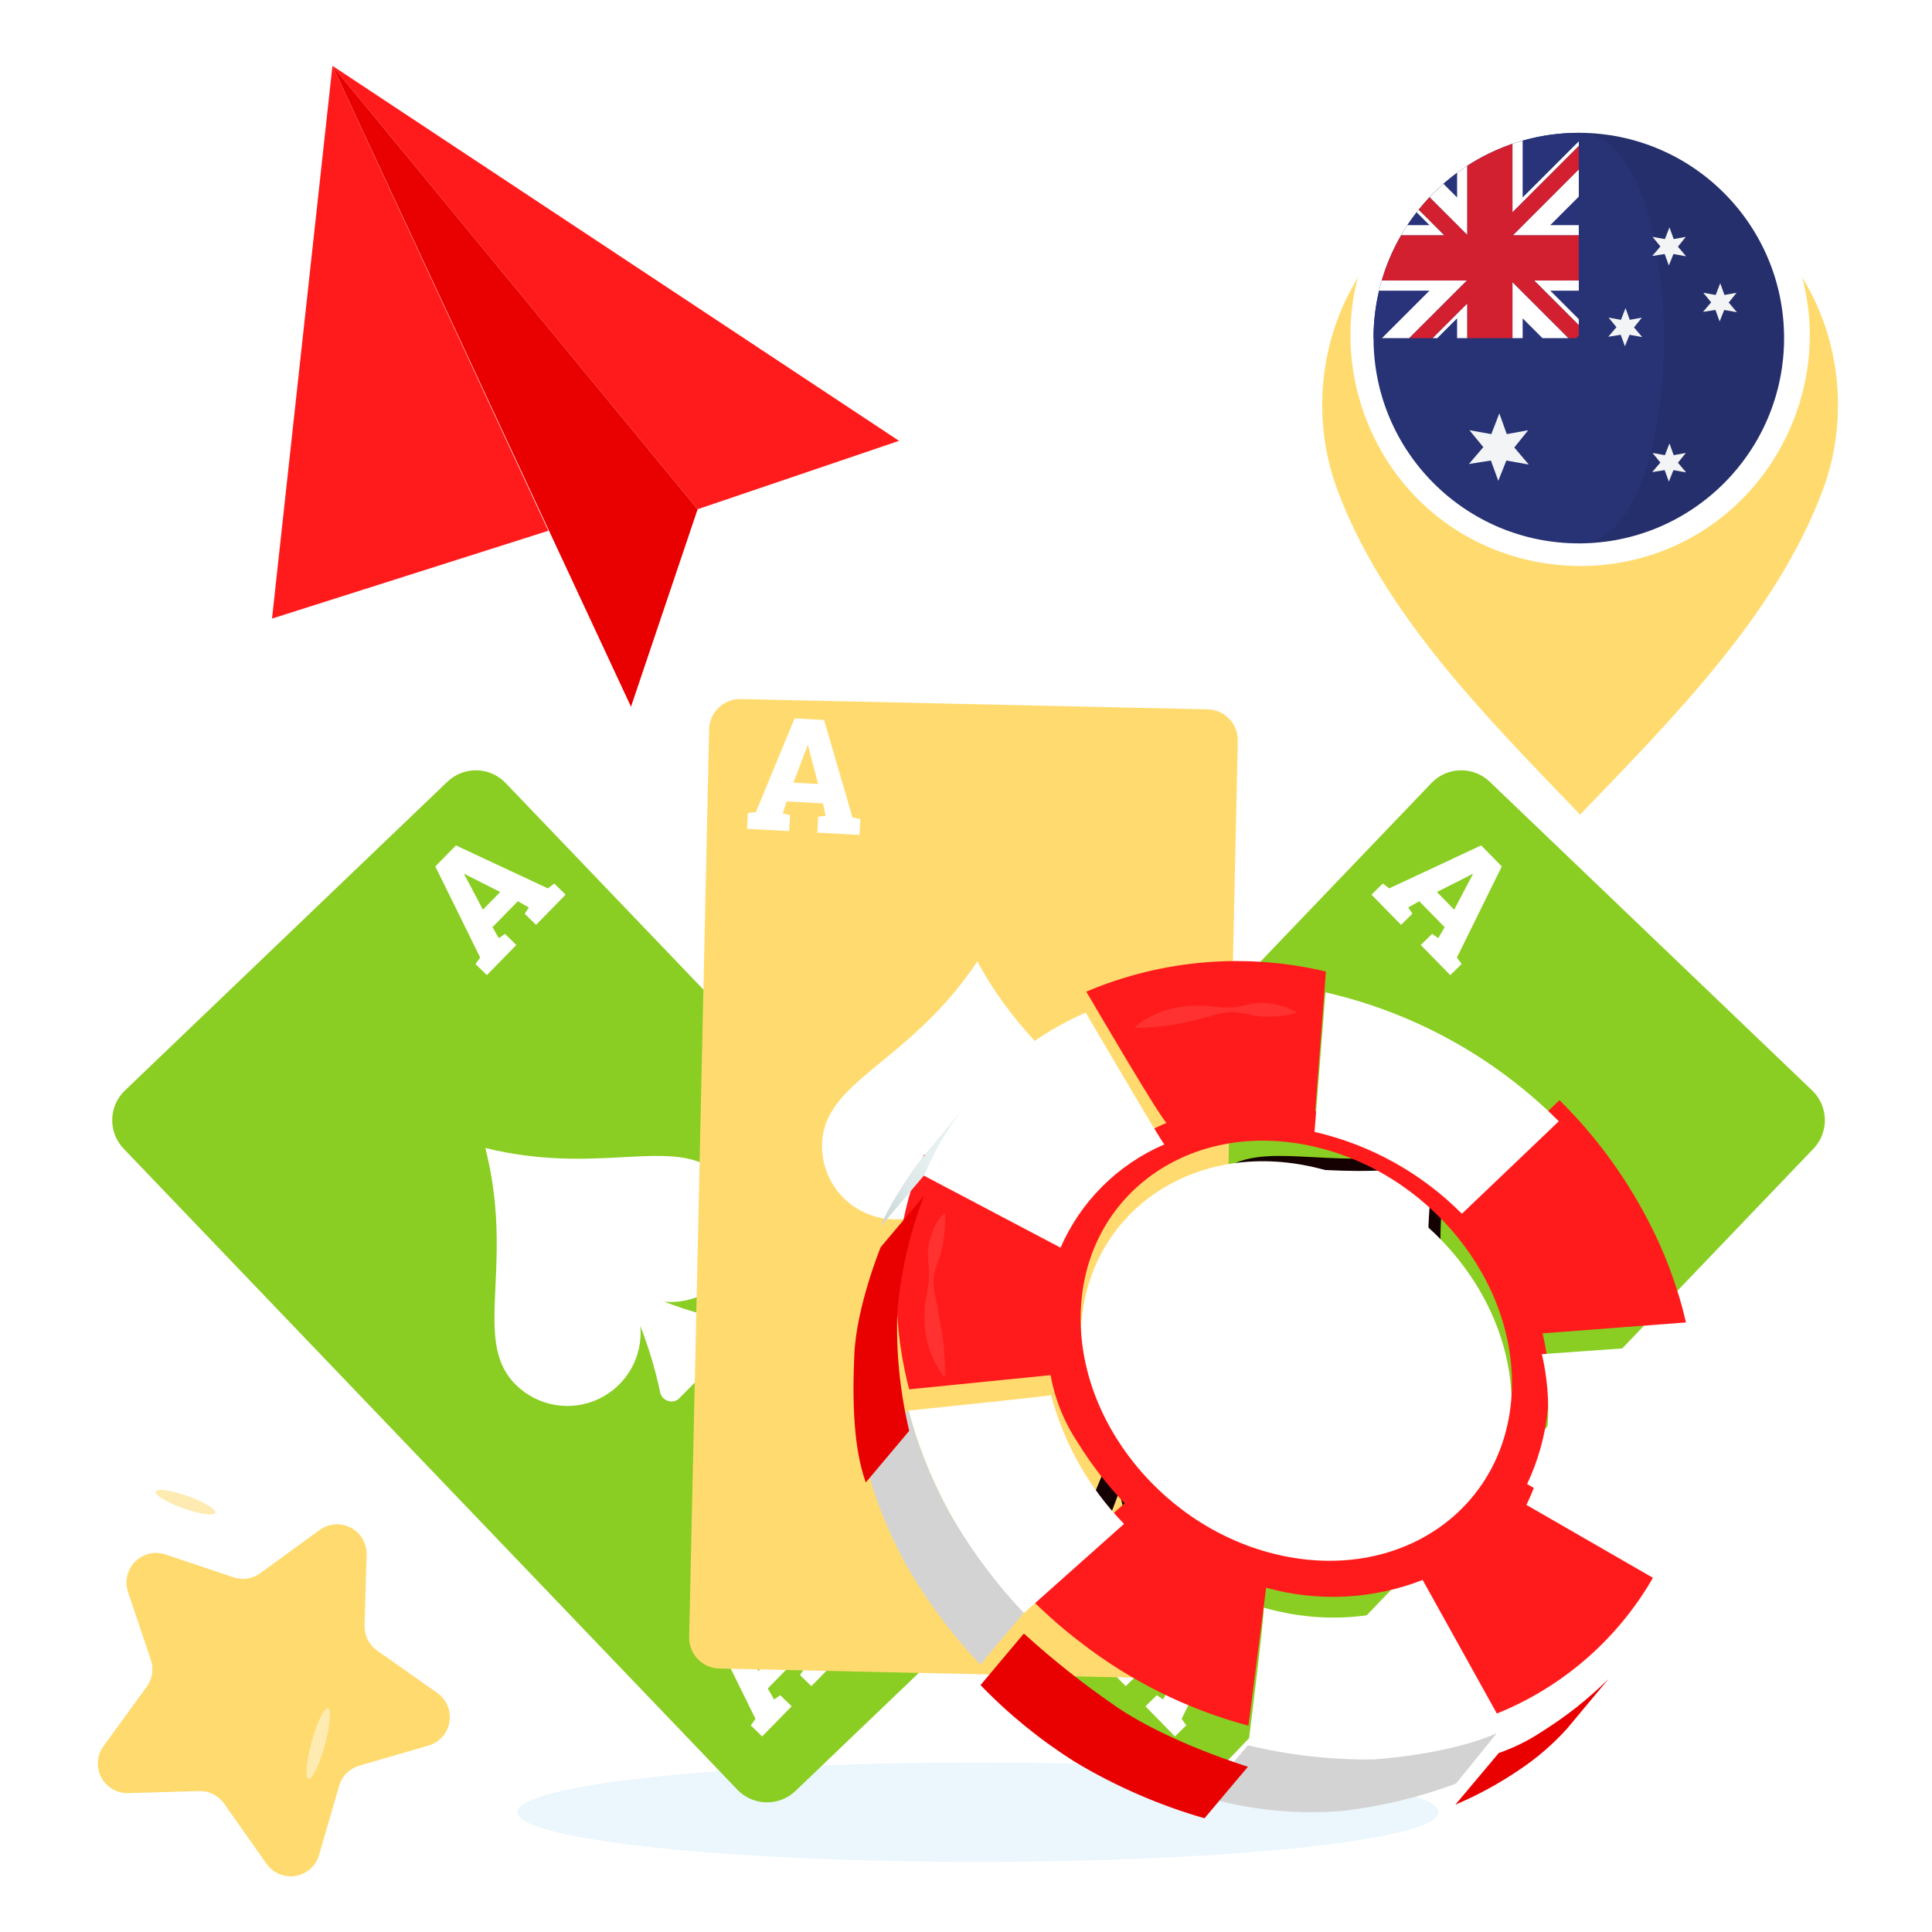
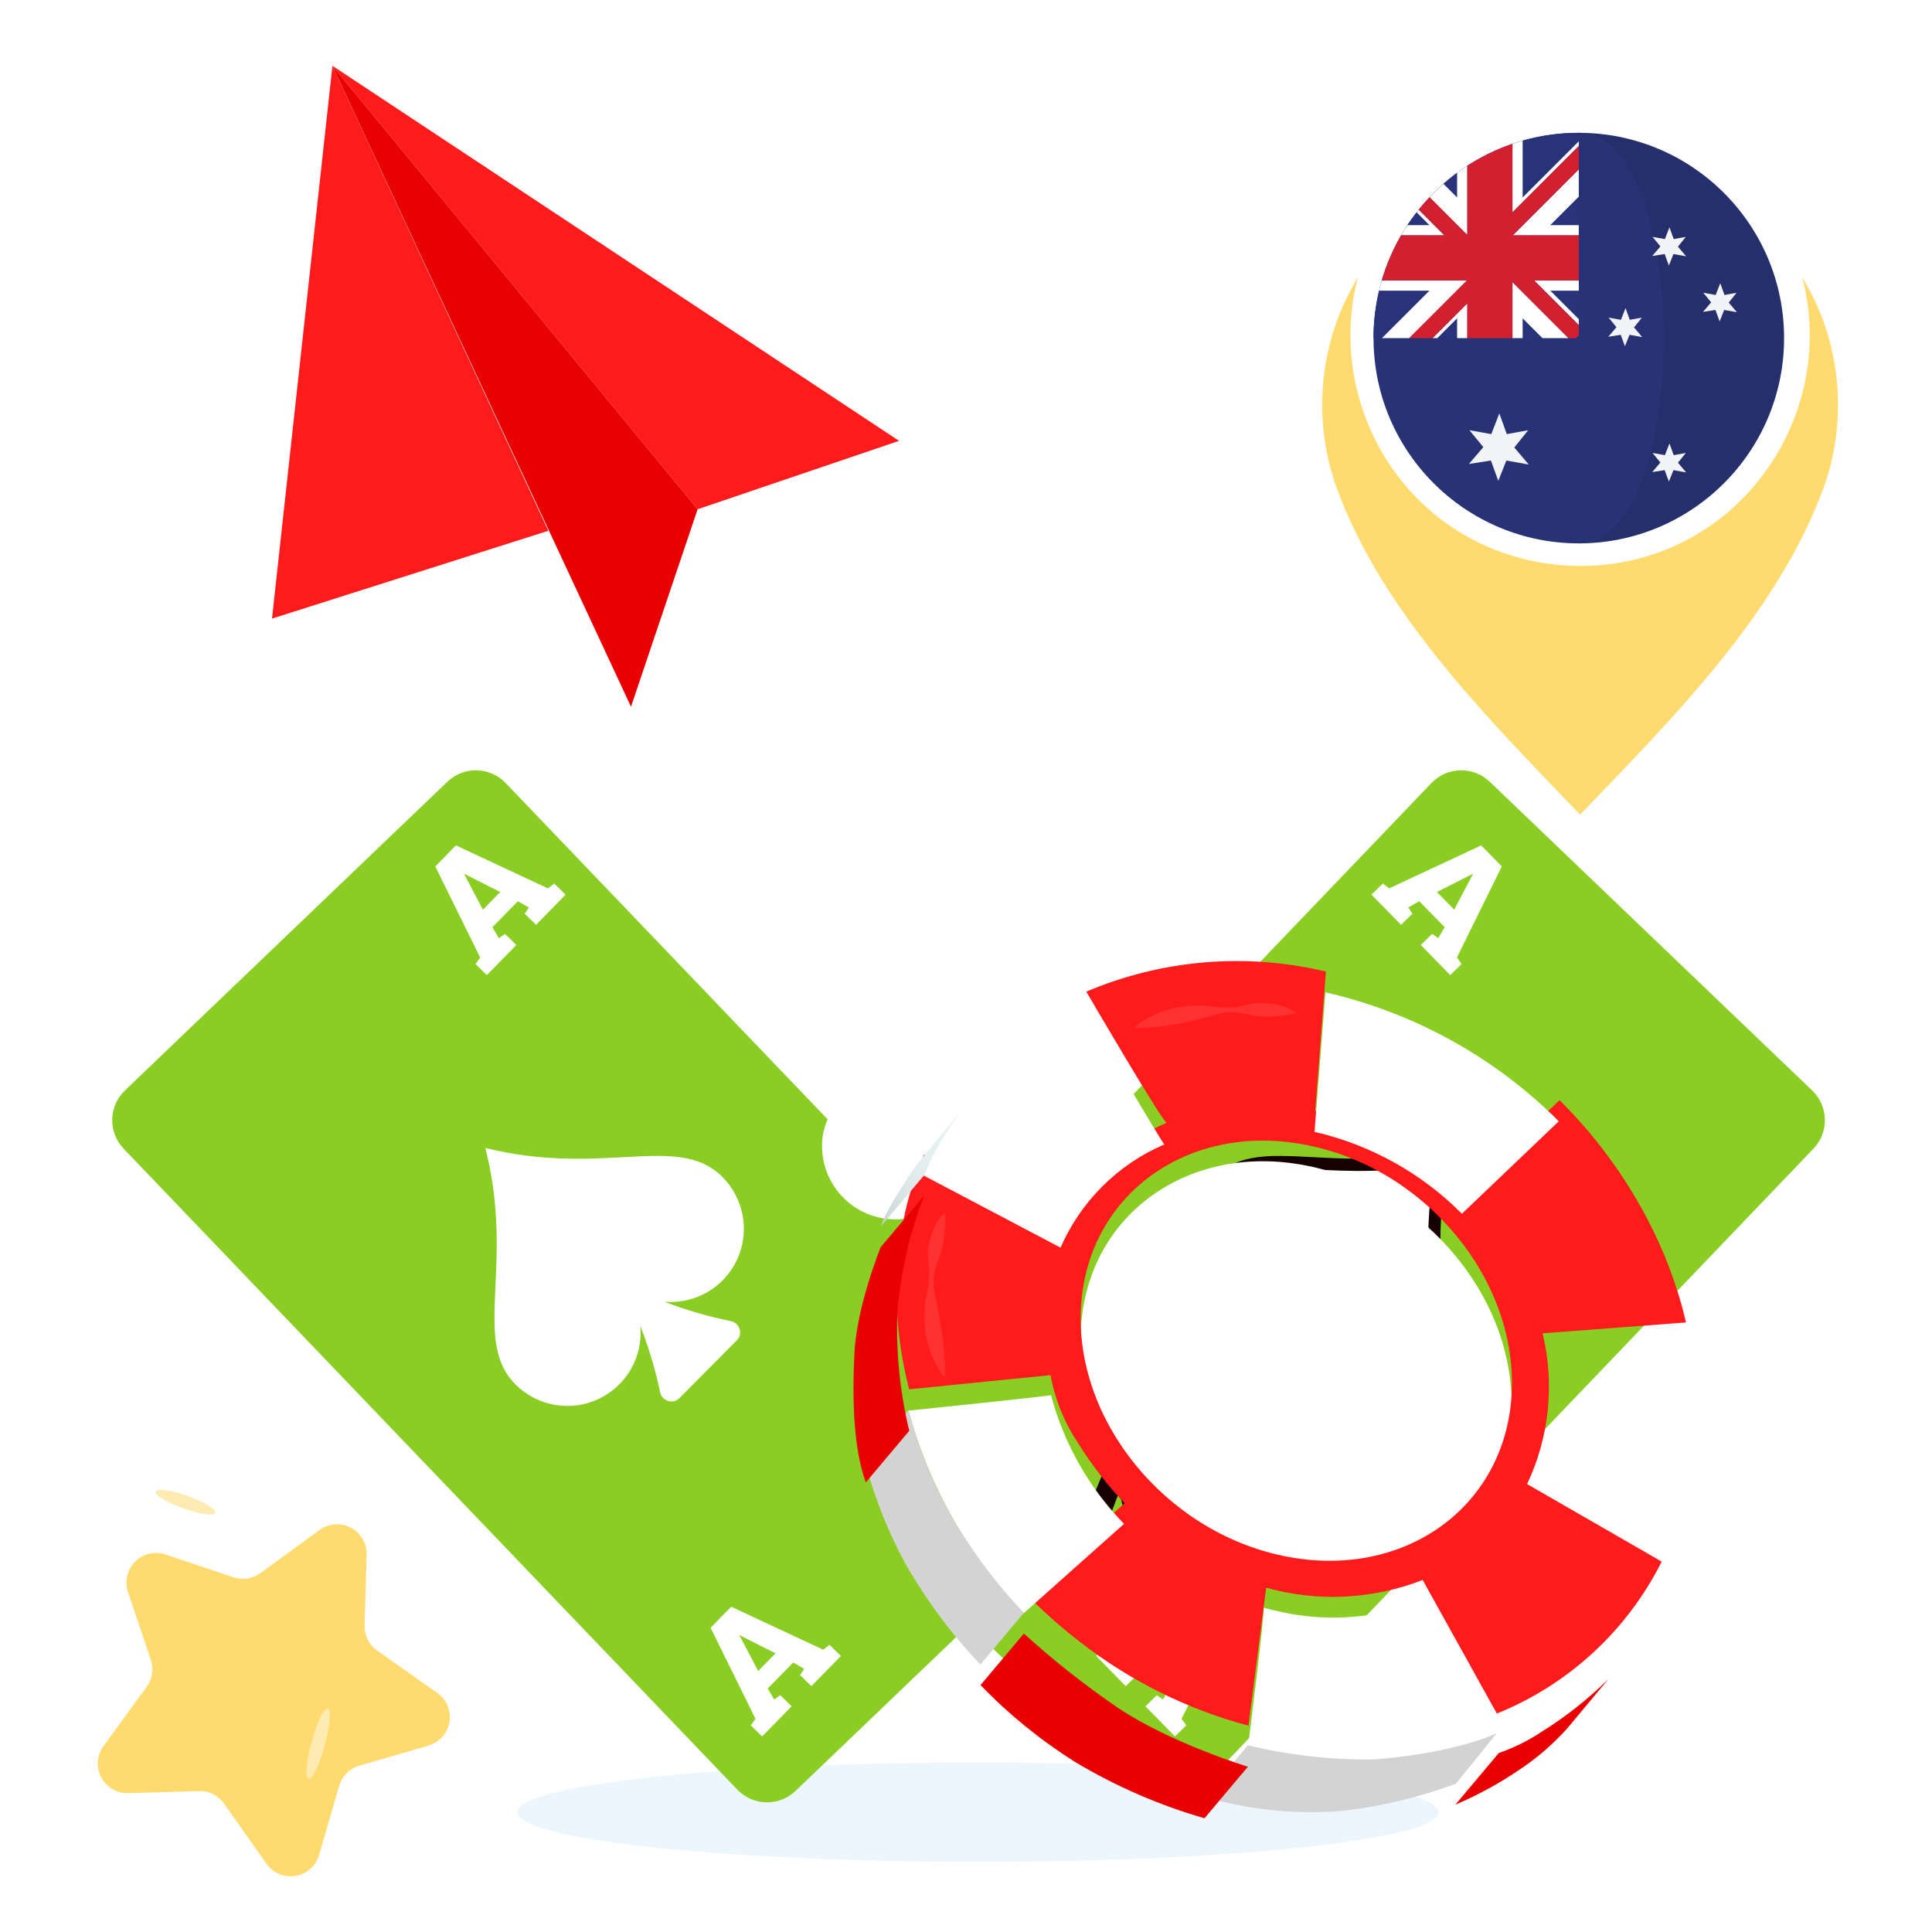
<svg xmlns="http://www.w3.org/2000/svg" width="320" height="320" viewBox="0 0 320 320" fill="none">
  <g clip-path="url(#clip0_2106_22045)">
    <ellipse cx="161.985" cy="300.153" rx="76.279" ry="8.225" fill="#CEE9FB" fill-opacity="0.4" />
    <g filter="url(#filter0_ii_2106_22045)">
      <path d="M148.909 69.61L115.547 80.938L55.062 7.492L148.909 69.61Z" fill="#FF1B1B" />
    </g>
    <g filter="url(#filter1_ii_2106_22045)">
      <path d="M55.062 7.492L90.825 84.502L45.054 99.049L55.062 7.492Z" fill="#FF1B1B" />
    </g>
    <g filter="url(#filter2_i_2106_22045)">
      <path d="M115.547 80.938L104.513 113.644L55.062 7.492L115.547 80.938Z" fill="#E90000" />
    </g>
    <g filter="url(#filter3_ii_2106_22045)">
      <path d="M237.1 127.983L135.456 234.145C132.852 236.865 132.946 241.182 135.666 243.787L189.079 294.926C191.799 297.531 196.116 297.437 198.721 294.717L300.364 188.555C302.969 185.835 302.875 181.518 300.155 178.914L246.742 127.774C244.021 125.169 239.704 125.263 237.1 127.983Z" fill="#8ACE23" />
    </g>
    <path d="M239.091 191.497C237.417 198.933 237.447 205.298 237.662 210.666L237.767 213.06C237.934 216.638 238.071 219.638 237.699 222.23C237.333 224.78 236.481 226.866 234.705 228.63C233.085 230.239 231.009 231.31 228.759 231.698C226.509 232.086 224.193 231.772 222.128 230.799C220.062 229.825 218.346 228.239 217.213 226.256C216.08 224.274 215.584 221.991 215.794 219.717L213.844 219.255C212.425 222.874 211.311 226.605 210.511 230.409L210.51 230.411C210.445 230.721 210.21 230.966 209.889 231.068C209.572 231.169 209.27 231.101 209.066 230.896L199.489 221.254C199.283 221.046 199.218 220.743 199.321 220.427C199.425 220.109 199.671 219.875 199.982 219.813L199.986 219.812C203.795 219.038 207.533 217.948 211.162 216.554L210.713 214.601C208.438 214.796 206.158 214.285 204.183 213.138C202.209 211.992 200.635 210.265 199.675 208.193C198.716 206.121 198.418 203.804 198.821 201.556C199.225 199.309 200.309 197.239 201.929 195.63C203.705 193.866 205.796 193.029 208.349 192.68C210.295 192.414 212.468 192.437 214.942 192.545L217.519 192.674C223.356 192.985 230.505 193.369 239.091 191.497Z" fill="white" stroke="#150101" stroke-width="2.024" />
    <path d="M227.161 148.183L229.042 146.342L230.095 147.143L245.331 140.025L248.743 143.511L241.311 158.601L242.089 159.671L240.209 161.512L235.324 156.522L237.204 154.681L238.223 155.391L239.277 153.568L235.074 149.275L233.248 150.309L233.936 151.342L232.055 153.182L227.161 148.183ZM237.996 147.745L240.86 150.671L243.63 145.408L243.955 144.804L243.901 144.749L243.234 145.096L237.996 147.745Z" fill="white" />
    <path d="M181.562 274.282L183.442 272.441L184.496 273.242L199.731 266.124L203.144 269.61L195.711 284.699L196.49 285.77L194.609 287.61L189.724 282.62L191.605 280.779L192.623 281.489L193.677 279.667L189.475 275.374L187.648 276.407L188.336 277.44L186.456 279.281L181.562 274.282ZM192.396 273.843L195.26 276.77L198.031 271.507L198.355 270.902L198.301 270.847L197.635 271.194L192.396 273.843Z" fill="white" />
    <g filter="url(#filter4_ii_2106_22045)">
      <path d="M83.744 127.984L185.387 234.145C187.992 236.866 187.898 241.182 185.178 243.787L131.765 294.927C129.044 297.532 124.728 297.438 122.123 294.717L20.48 188.556C17.875 185.835 17.969 181.519 20.689 178.914L74.102 127.774C76.823 125.17 81.139 125.263 83.744 127.984Z" fill="#8ACE23" />
    </g>
    <path d="M110.044 215.61C112.527 215.822 115.014 215.265 117.168 214.014C119.323 212.763 121.04 210.879 122.087 208.619C123.134 206.358 123.459 203.83 123.019 201.378C122.579 198.926 121.395 196.668 119.628 194.913C115.687 190.999 110.366 191.284 103.271 191.664C97.079 191.994 89.535 192.397 80.389 190.143C82.705 199.274 82.353 206.821 82.065 213.014C81.734 220.112 81.485 225.435 85.425 229.348C87.193 231.104 89.458 232.273 91.913 232.696C94.368 233.119 96.894 232.777 99.148 231.714C101.401 230.652 103.273 228.922 104.509 226.759C105.746 224.596 106.286 222.105 106.057 219.625C107.456 223.192 108.555 226.869 109.343 230.618C109.639 232.041 111.475 232.638 112.496 231.61L122.073 221.968C123.097 220.937 122.487 219.105 121.06 218.821C117.305 218.058 113.621 216.984 110.044 215.61Z" fill="white" />
    <path d="M93.683 148.184L91.803 146.343L90.749 147.144L75.514 140.026L72.102 143.512L79.534 158.601L78.755 159.671L80.636 161.512L85.521 156.522L83.64 154.681L82.622 155.391L81.568 153.569L85.77 149.276L87.597 150.309L86.909 151.342L88.789 153.183L93.683 148.184ZM82.849 147.745L79.985 150.672L77.214 145.409L76.89 144.804L76.944 144.749L77.61 145.096L82.849 147.745Z" fill="white" />
    <path d="M139.282 274.282L137.401 272.441L136.348 273.242L121.113 266.124L117.7 269.61L125.132 284.7L124.354 285.77L126.234 287.611L131.119 282.621L129.239 280.78L128.221 281.49L127.166 279.667L131.369 275.374L133.195 276.408L132.508 277.441L134.388 279.281L139.282 274.282ZM128.448 273.844L125.583 276.77L122.813 271.507L122.489 270.903L122.543 270.848L123.209 271.195L128.448 273.844Z" fill="white" />
    <g filter="url(#filter5_ii_2106_22045)">
-       <path d="M117.454 113.968L114.149 264.317C114.086 267.14 116.325 269.48 119.149 269.542L196.488 271.242C199.312 271.304 201.652 269.065 201.714 266.241L205.019 115.893C205.081 113.069 202.842 110.729 200.018 110.667L122.679 108.967C119.855 108.905 117.516 111.144 117.454 113.968Z" fill="#FFDB6F" />
-     </g>
+       </g>
    <path d="M157.215 198.049C155.528 199.882 153.317 201.151 150.884 201.684C148.45 202.217 145.912 201.988 143.613 201.028C141.314 200.069 139.366 198.424 138.034 196.319C136.702 194.214 136.05 191.75 136.167 189.261C136.429 183.714 140.545 180.329 146.033 175.816C150.821 171.877 156.656 167.078 161.877 159.238C166.338 167.535 171.695 172.861 176.091 177.234C181.13 182.243 184.91 186 184.648 191.547C184.53 194.036 183.65 196.428 182.125 198.398C180.601 200.369 178.507 201.823 176.128 202.562C173.749 203.301 171.2 203.29 168.828 202.53C166.455 201.77 164.374 200.299 162.867 198.315C164.245 201.89 165.919 205.343 167.87 208.64C168.613 209.89 167.663 211.57 166.215 211.502L152.64 210.862C151.19 210.793 150.401 209.031 151.262 207.857C153.515 204.758 155.506 201.478 157.215 198.049Z" fill="white" />
    <path d="M123.73 137.277L123.873 134.65L125.191 134.529L131.616 118.988L136.487 119.254L141.2 135.4L142.497 135.663L142.354 138.291L135.381 137.912L135.525 135.284L136.755 135.119L136.301 133.063L130.302 132.737L129.654 134.733L130.859 135.03L130.716 137.658L123.73 137.277ZM131.422 129.635L135.511 129.858L133.999 124.106L133.829 123.441L133.753 123.437L133.496 124.143L131.422 129.635Z" fill="white" />
    <path d="M175.294 261.062L175.438 258.434L176.755 258.313L183.181 242.773L188.052 243.038L192.765 259.184L194.062 259.448L193.919 262.075L186.946 261.696L187.089 259.068L188.319 258.904L187.865 256.848L181.867 256.521L181.218 258.517L182.423 258.814L182.28 261.442L175.294 261.062ZM182.987 253.42L187.076 253.642L185.563 247.891L185.394 247.226L185.317 247.221L185.06 247.927L182.987 253.42Z" fill="#150101" />
    <g filter="url(#filter6_ii_2106_22045)">
      <path d="M21.189 251.717L24.986 263.006C25.233 263.746 25.3 264.535 25.181 265.306C25.062 266.077 24.762 266.809 24.303 267.441L17.115 277.306C16.585 278.047 16.271 278.921 16.209 279.83C16.148 280.739 16.34 281.647 16.765 282.453C17.191 283.259 17.832 283.931 18.617 284.393C19.402 284.855 20.3 285.089 21.211 285.07L32.968 284.722C33.776 284.7 34.576 284.877 35.298 285.238C36.02 285.599 36.642 286.133 37.109 286.792L44.159 296.8C44.694 297.545 45.426 298.125 46.274 298.474C47.122 298.823 48.051 298.928 48.955 298.777C49.859 298.625 50.703 298.224 51.391 297.617C52.078 297.011 52.583 296.224 52.846 295.346L56.179 283.847C56.411 283.057 56.837 282.339 57.42 281.757C58.002 281.175 58.722 280.75 59.512 280.519L71.01 277.181C71.888 276.917 72.675 276.413 73.281 275.725C73.887 275.037 74.288 274.193 74.439 273.289C74.59 272.385 74.484 271.456 74.135 270.609C73.785 269.761 73.205 269.029 72.46 268.494L62.457 261.444C61.797 260.98 61.262 260.359 60.901 259.637C60.539 258.915 60.363 258.115 60.386 257.308L60.73 245.547C60.749 244.636 60.514 243.738 60.051 242.954C59.589 242.169 58.917 241.529 58.111 241.104C57.306 240.68 56.398 240.488 55.489 240.55C54.58 240.612 53.707 240.925 52.966 241.455L43.101 248.639C42.473 249.095 41.745 249.396 40.977 249.514C40.21 249.633 39.425 249.567 38.688 249.321L27.395 245.529C26.533 245.243 25.608 245.203 24.724 245.412C23.839 245.621 23.031 246.071 22.387 246.713C21.744 247.354 21.291 248.162 21.079 249.045C20.868 249.929 20.906 250.854 21.189 251.717Z" fill="#FFDB6F" />
    </g>
    <path d="M35.668 250.572C35.869 250.008 33.817 248.761 31.085 247.788C28.353 246.814 25.975 246.481 25.774 247.045C25.573 247.61 27.625 248.856 30.357 249.83C33.089 250.804 35.467 251.136 35.668 250.572Z" fill="#FEEBB2" />
    <path d="M53.783 289.096C54.669 285.868 54.903 283.12 54.306 282.956C53.71 282.792 52.509 285.276 51.623 288.503C50.738 291.73 50.504 294.479 51.1 294.643C51.697 294.806 52.898 292.323 53.783 289.096Z" fill="#FEEBB2" />
    <g filter="url(#filter7_d_2106_22045)">
      <path d="M182.364 223.087C183.519 204.352 200.417 192.372 220.063 196.443C239.709 200.513 254.733 219.029 253.628 237.802C252.524 256.575 235.626 268.555 215.929 264.446C196.231 260.337 181.208 241.885 182.364 223.087Z" fill="white" />
      <path d="M189.632 224.589C189.888 220.301 194.87 216.988 194.87 212.789C194.87 208.333 199.865 205.085 204.103 203.325C208.815 201.412 213.72 203.133 219.691 203.325C227.19 203.621 233.739 207.588 238.477 213.264C241.34 216.696 243.519 220.645 244.897 224.897C246.112 228.557 246.635 232.411 246.438 236.261C246.29 238.681 245.784 241.065 244.936 243.336C244.062 245.673 241.456 247.356 239.915 249.205C238.04 251.49 237.09 253.814 234.432 255.227C231.774 256.639 230.028 257.898 225.444 256.511C222.876 255.702 219.344 258.129 216.455 257.512C210.637 256.301 205.24 253.582 200.803 249.628C197.618 246.816 198.145 240.897 194.742 238.521C188.771 234.387 189.246 229.841 189.632 224.589Z" fill="white" />
      <g filter="url(#filter8_i_2106_22045)">
        <path d="M276.034 208.384C278.955 213.868 281.152 219.707 282.569 225.757L258.814 227.567C260.836 235.937 259.93 244.747 256.246 252.529L278.537 265.37C272.807 276.804 263.1 285.753 251.238 290.537L238.95 268.413C230.676 271.641 221.577 272.092 213.025 269.697L210.097 292.553C199.972 289.847 190.492 285.135 182.221 278.698C179.338 276.5 176.609 274.106 174.054 271.533C173.592 271.071 173.374 270.84 173.168 270.622C172.963 270.403 189.591 255.714 189.591 255.714C186.642 252.624 184.025 249.232 181.784 245.596C179.554 242.236 178.033 238.457 177.316 234.489L153.895 236.838C150.556 223.998 151.083 210.002 156.36 197.944L179.088 209.912C182.446 202.114 188.717 195.936 196.564 192.693C196.05 192.924 183.235 170.967 183.235 170.967C195.771 165.649 209.679 164.484 222.925 167.641L221.153 190.754C230.394 192.866 238.85 197.544 245.55 204.249L261.614 188.943C267.386 194.648 272.249 201.204 276.034 208.384ZM220.062 196.442C200.416 192.372 183.518 204.352 182.362 223.086C181.206 241.82 196.217 260.388 215.927 264.445C235.637 268.503 252.535 256.561 253.678 237.801C254.821 219.041 239.81 200.5 220.062 196.442Z" fill="#FF1B1B" />
      </g>
      <path d="M282.48 225.909C282.48 225.665 282.365 225.434 282.314 225.19C282.365 225.434 282.416 225.665 282.48 225.909Z" fill="#FDFAEF" />
      <path d="M245.447 204.348L261.498 189.03C250.882 178.415 237.485 171.014 222.848 167.676L221.038 190.789C230.292 192.911 238.756 197.612 245.447 204.348Z" fill="white" />
      <path d="M261.509 189.018L262.408 189.943C262.113 189.635 261.817 189.314 261.509 189.018Z" fill="#FDFAEF" />
-       <path d="M221.807 167.449C222.154 167.513 222.501 167.616 222.848 167.68C222.501 167.603 222.154 167.513 221.807 167.449Z" fill="#FDFAEF" />
      <path d="M177.393 234.385C177.393 234.526 153.792 236.953 153.792 236.953C157.2 249.577 163.777 261.122 172.898 270.492L189.488 255.713C183.688 249.763 179.521 242.417 177.393 234.385Z" fill="white" />
      <path d="M178.909 210.103C182.242 202.357 188.419 196.185 196.167 192.858C195.962 192.948 183.134 171.029 183.134 171.029C171.093 176.303 161.492 185.936 156.259 197.994L178.974 209.962C178.945 210.005 178.923 210.053 178.909 210.103Z" fill="white" />
-       <path d="M259.674 239.083C259.406 243.768 258.201 248.353 256.13 252.565L278.408 265.406C281.692 258.772 283.604 251.544 284.033 244.155C284.384 238.03 283.861 231.886 282.479 225.908L258.698 227.603C259.569 231.364 259.898 235.229 259.674 239.083Z" fill="white" />
      <path d="M215.452 270.289C214.502 270.084 213.551 269.853 212.601 269.596C212.922 269.699 210.033 292.542 210.033 292.542C211.317 292.914 212.691 293.21 214.052 293.492C226.405 296.234 239.296 295.224 251.071 290.59L238.886 268.453C231.43 271.378 223.272 272.017 215.452 270.289Z" fill="white" />
      <g filter="url(#filter9_i_2106_22045)">
        <path d="M251.559 290.255L244.369 298.806C248.047 297.247 251.565 295.334 254.872 293.092C257.812 291.147 260.496 288.839 262.859 286.223L269.716 278.005C266.416 281.265 262.769 284.155 258.84 286.621C256.578 288.137 254.131 289.358 251.559 290.255Z" fill="#E90000" />
      </g>
      <path d="M251.227 290.382L244.46 298.742C238.482 300.963 232.263 302.467 225.931 303.223C218.151 303.9 210.314 303.125 202.818 300.937L209.996 292.386C216.785 294.019 223.75 294.808 230.733 294.735C230.733 294.735 243.047 294.016 251.227 290.382Z" fill="#D3D3D3" />
      <g filter="url(#filter10_i_2106_22045)">
        <path d="M202.815 301.064L210.006 292.525C210.006 292.525 197.345 288.673 188.588 282.843C183.075 279.088 177.832 274.952 172.897 270.465L165.719 279.004C170.413 283.875 175.682 288.157 181.41 291.755C188.112 295.772 195.307 298.901 202.815 301.064Z" fill="#E90000" />
      </g>
      <path d="M153.792 236.848C155.445 243.265 157.977 249.423 161.317 255.146C164.598 260.659 168.473 265.796 172.873 270.465L165.695 279.004C160.894 273.964 156.725 268.358 153.278 262.311C150.372 256.979 148.126 251.313 146.589 245.439L153.792 236.848Z" fill="#D3D3D3" />
      <g filter="url(#filter11_i_2106_22045)">
        <path d="M146.716 245.442L153.907 236.89C152.383 230.488 151.718 223.912 151.929 217.334C152.471 210.687 153.967 204.153 156.372 197.932L149.181 206.471C149.181 206.471 145.175 216.255 144.816 224.217C144.456 232.178 144.7 239.856 146.716 245.442Z" fill="#E90000" />
      </g>
      <path d="M149.207 206.419L156.411 197.931C158.018 194.044 160.148 190.393 162.741 187.081C157.002 193.848 155.268 196.069 155.268 196.069C155.268 196.069 150.607 202.554 149.207 206.419Z" fill="url(#paint0_linear_2106_22045)" />
      <path d="M217.98 170.965C216.957 170.351 215.837 169.917 214.668 169.68C213.55 169.441 212.404 169.367 211.265 169.462C210.109 169.616 208.979 170.014 207.862 170.13C206.728 170.235 205.586 170.204 204.459 170.04C203.882 170.04 203.304 169.899 202.726 169.886C202.148 169.873 201.57 169.886 200.992 169.886C199.843 169.928 198.7 170.075 197.577 170.322C195.293 170.855 193.157 171.89 191.324 173.353L191.413 173.584C193.661 173.55 195.902 173.339 198.116 172.955C199.195 172.762 200.261 172.505 201.326 172.249C202.392 171.992 203.484 171.709 204.562 171.388C205.637 171.052 206.763 170.908 207.888 170.965C209.012 171.1 210.127 171.306 211.226 171.581C212.324 171.729 213.435 171.755 214.539 171.658C215.688 171.598 216.828 171.422 217.942 171.131L217.98 170.965Z" fill="white" fill-opacity="0.1" />
      <path d="M159.633 204.249C158.82 205.148 158.183 206.194 157.759 207.33C157.314 208.427 157.053 209.59 156.988 210.772C156.988 211.966 157.232 213.173 157.207 214.329C157.183 215.495 157.046 216.656 156.796 217.795C156.54 218.959 156.424 220.149 156.449 221.339C156.431 222.523 156.53 223.706 156.744 224.871C157.213 227.208 158.201 229.411 159.633 231.317H159.865C159.865 229.027 159.711 226.741 159.402 224.473C159.235 223.381 159.03 222.29 158.825 221.185C158.709 220.633 158.67 220.081 158.542 219.529C158.414 218.977 158.272 218.412 158.183 217.847C157.922 216.732 157.866 215.579 158.016 214.444C158.281 213.327 158.633 212.232 159.069 211.17C159.375 210.072 159.59 208.951 159.711 207.818C159.841 206.668 159.893 205.509 159.865 204.351L159.633 204.249Z" fill="white" fill-opacity="0.1" />
    </g>
    <g filter="url(#filter12_ii_2106_22045)">
      <path d="M261.711 13C278.55 13.001 292.906 22.856 300.052 36.773C305.109 46.623 305.822 58.573 302 68.982C294.358 89.793 276.895 107.177 261.72 122.99V123C261.718 122.998 261.716 122.997 261.715 122.995C261.713 122.997 261.712 122.999 261.711 123V122.99C246.535 107.177 229.072 89.794 221.431 68.982C217.609 58.573 218.321 46.623 223.378 36.773C230.523 22.859 244.875 13.004 261.711 13ZM261.715 34.77C249.798 34.773 240.108 44.155 240.107 56.072C240.108 67.845 249.878 77.993 261.715 77.996C273.552 77.993 283.323 67.845 283.323 56.072C283.323 44.154 273.632 34.773 261.715 34.77Z" fill="#FFDB6F" />
    </g>
    <path d="M261.715 90.08C280.7 90.08 296.09 74.69 296.09 55.705C296.09 36.72 280.7 21.33 261.715 21.33C242.73 21.33 227.34 36.72 227.34 55.705C227.34 74.69 242.73 90.08 261.715 90.08Z" fill="white" />
    <g filter="url(#filter13_i_2106_22045)">
      <path d="M296.09 55.705C296.09 42.077 288.159 30.301 276.661 24.741V86.669C288.159 81.109 296.09 69.333 296.09 55.705Z" fill="#FF1B1B" />
    </g>
    <g filter="url(#filter14_i_2106_22045)">
      <path d="M227.341 55.705C227.341 69.333 235.272 81.109 246.77 86.669V24.741C235.272 30.301 227.341 42.077 227.341 55.705Z" fill="#FF1B1B" />
    </g>
    <g filter="url(#filter15_i_2106_22045)">
      <path d="M267.694 60.189L273.673 57.2L270.684 55.705V52.716L264.706 55.705L267.694 49.727H264.706L261.716 45.243L258.727 49.727H255.738L258.727 55.705L252.749 52.716V55.705L249.76 57.2L255.738 60.189L254.244 63.178H260.222V67.662H263.211V63.178H269.189L267.694 60.189Z" fill="#FF1B1B" />
    </g>
    <path d="M261.7 17.663C245.856 17.663 231.31 27.88 225.905 42.759C220.46 57.749 225.23 74.95 237.501 85.098C249.798 95.268 267.658 96.619 281.324 88.352C294.994 80.083 302.213 63.714 299 48.053C295.852 32.716 283.096 20.545 267.617 18.122C265.66 17.816 263.679 17.663 261.7 17.663ZM292.35 69.543C285.853 83.94 269.634 92.059 254.22 88.535C242.357 85.824 232.653 76.555 229.345 64.861C225.962 52.903 229.631 39.766 238.673 31.254C248.456 22.044 263.202 19.529 275.48 25.067C290.139 31.677 298.248 48.301 294.312 63.92C293.826 65.849 293.162 67.729 292.35 69.543C292.681 68.803 291.901 70.537 292.35 69.543Z" fill="white" />
    <path d="M261.499 22V90C280.277 90 295.5 74.778 295.5 56.001C295.5 37.221 280.277 22 261.499 22Z" fill="#252F6B" />
    <path d="M261.5 22C242.722 22 227.5 37.222 227.5 56C227.5 74.777 242.722 89.999 261.5 89.999C280.278 89.999 280.278 22 261.5 22Z" fill="#273375" />
    <path d="M250.818 74.12L253.111 71.261L249.569 71.903L248.34 68.472L247.004 71.903L243.388 71.261L245.686 74.057L243.3 76.849L246.937 76.278L248.164 79.638L249.5 76.279L253.209 76.942L250.818 74.12Z" fill="#F3F4F5" />
    <path d="M277.92 76.644L279.221 75.025L277.213 75.388L276.517 73.444L275.76 75.388L273.711 75.025L275.013 76.608L273.661 78.191L275.722 77.867L276.417 79.77L277.174 77.868L279.276 78.244L277.92 76.644Z" fill="#F3F4F5" />
    <path d="M277.92 40.855L279.221 39.234L277.213 39.598L276.517 37.654L275.76 39.598L273.711 39.234L275.013 40.819L273.661 42.401L275.722 42.077L276.417 43.981L277.174 42.078L279.276 42.453L277.92 40.855Z" fill="#F3F4F5" />
    <path d="M286.331 50.113L287.63 48.493L285.623 48.857L284.927 46.913L284.17 48.857L282.12 48.493L283.422 50.077L282.07 51.66L284.131 51.335L284.826 53.24L285.583 51.337L287.685 51.712L286.331 50.113Z" fill="#F3F4F5" />
    <path d="M270.643 54.229L271.943 52.609L269.935 52.973L269.239 51.029L268.482 52.973L266.433 52.609L267.735 54.192L266.384 55.776L268.444 55.452L269.14 57.354L269.896 55.453L271.999 55.828L270.643 54.229Z" fill="#F3F4F5" />
    <path d="M234.64 35.166C234.106 35.854 233.597 36.56 233.115 37.287H236.76L234.64 35.166Z" fill="#29337A" />
    <path d="M252.199 56H255.474L252.199 52.725V56Z" fill="#29337A" />
    <path d="M241.341 28.623C240.561 29.198 239.81 29.809 239.083 30.447L241.341 32.705V28.623Z" fill="#29337A" />
    <path d="M238.063 56H241.34V52.724L238.063 56Z" fill="#29337A" />
    <path d="M261.501 22C258.274 22 255.157 22.459 252.199 23.299V32.705L261.502 23.403V22H261.501Z" fill="#29337A" />
    <path d="M261.502 52.865V48.145H256.781L261.502 52.865Z" fill="#29337A" />
    <path d="M228.903 56L236.759 48.145H228.423C227.825 50.667 227.5 53.295 227.5 56H228.903Z" fill="#29337A" />
    <path d="M256.777 37.287H261.501V32.565L256.777 37.287Z" fill="#29337A" />
    <path d="M261.499 53.857V52.865L256.779 48.145H261.499V46.454H254.097L261.499 53.857Z" fill="white" />
    <path d="M236.759 37.287H233.114C232.75 37.839 232.405 38.403 232.072 38.976H239.232L234.982 34.727C234.866 34.873 234.752 35.019 234.638 35.166L236.759 37.287Z" fill="white" />
    <path d="M241.341 52.724V56H243.03V50.25L237.281 56H238.065L241.341 52.724Z" fill="white" />
    <path d="M252.198 23.299C251.628 23.46 251.066 23.636 250.509 23.826V35.178L261.5 24.187V23.404L252.198 32.704V23.299Z" fill="white" />
    <path d="M241.281 48.145L241.34 48.085L242.971 46.455H228.867C228.705 47.013 228.556 47.576 228.422 48.145H236.759L228.902 56H233.425L241.281 48.145Z" fill="white" />
    <path d="M261.498 38.977V37.287H256.775L261.498 32.565V28.042L250.563 38.977H261.498Z" fill="white" />
    <path d="M241.341 32.705L239.083 30.448C238.282 31.152 237.513 31.892 236.781 32.669L241.341 37.229L241.39 37.278L243.031 38.919V27.459C242.456 27.832 241.891 28.217 241.342 28.623V32.705H241.341Z" fill="white" />
    <path d="M252.198 52.725L255.474 56H259.789L250.509 46.721V56H252.198V52.725Z" fill="white" />
    <path d="M255.787 48.145L254.098 46.455H261.5V38.977H250.565L250.509 39.034V38.977H250.565L261.5 28.043V24.187L250.508 35.178V23.826C247.852 24.734 245.344 25.959 243.03 27.46V38.919L243.089 38.977H243.03V38.919L241.389 37.278L241.399 37.288H241.341V37.229L236.781 32.669C236.155 33.332 235.556 34.018 234.984 34.729L239.233 38.977H232.074C230.721 41.309 229.639 43.815 228.868 46.455H242.972L243.03 46.396V46.455H242.972L241.341 48.086V48.145H241.282L233.426 56H237.282L243.031 50.251V56H250.509V46.721L259.788 56H261.064C261.21 55.848 261.358 55.697 261.501 55.541V53.857L255.787 48.145Z" fill="#D32030" />
    <path d="M250.509 35.178L261.501 24.187L250.509 35.178Z" fill="#D32030" />
    <path d="M241.343 48.146V48.085L241.282 48.146H241.343Z" fill="#D32030" />
    <path d="M243.032 46.395L242.972 46.455H243.032V46.395Z" fill="#D32030" />
    <path d="M250.509 39.035L250.567 38.977H250.509V39.035Z" fill="#D32030" />
    <path d="M241.342 37.288H241.401L241.391 37.279L241.342 37.229V37.288Z" fill="#D32030" />
    <path d="M243.091 38.978L243.031 38.919V38.978H243.091Z" fill="#D32030" />
  </g>
  <defs>
    <filter id="filter0_ii_2106_22045" x="55.062" y="5.787" width="93.847" height="80.266" filterUnits="userSpaceOnUse" color-interpolation-filters="sRGB">
      <feFlood flood-opacity="0" result="BackgroundImageFix" />
      <feBlend mode="normal" in="SourceGraphic" in2="BackgroundImageFix" result="shape" />
      <feColorMatrix in="SourceAlpha" type="matrix" values="0 0 0 0 0 0 0 0 0 0 0 0 0 0 0 0 0 0 127 0" result="hardAlpha" />
      <feOffset dy="5.114" />
      <feGaussianBlur stdDeviation="4.262" />
      <feComposite in2="hardAlpha" operator="arithmetic" k2="-1" k3="1" />
      <feColorMatrix type="matrix" values="0 0 0 0 1 0 0 0 0 1 0 0 0 0 1 0 0 0 0.39 0" />
      <feBlend mode="normal" in2="shape" result="effect1_innerShadow_2106_22045" />
      <feColorMatrix in="SourceAlpha" type="matrix" values="0 0 0 0 0 0 0 0 0 0 0 0 0 0 0 0 0 0 127 0" result="hardAlpha" />
      <feOffset dy="-1.705" />
      <feGaussianBlur stdDeviation="5.114" />
      <feComposite in2="hardAlpha" operator="arithmetic" k2="-1" k3="1" />
      <feColorMatrix type="matrix" values="0 0 0 0 0 0 0 0 0 0 0 0 0 0 0 0 0 0 0.25 0" />
      <feBlend mode="normal" in2="effect1_innerShadow_2106_22045" result="effect2_innerShadow_2106_22045" />
    </filter>
    <filter id="filter1_ii_2106_22045" x="45.054" y="5.787" width="45.772" height="98.377" filterUnits="userSpaceOnUse" color-interpolation-filters="sRGB">
      <feFlood flood-opacity="0" result="BackgroundImageFix" />
      <feBlend mode="normal" in="SourceGraphic" in2="BackgroundImageFix" result="shape" />
      <feColorMatrix in="SourceAlpha" type="matrix" values="0 0 0 0 0 0 0 0 0 0 0 0 0 0 0 0 0 0 127 0" result="hardAlpha" />
      <feOffset dy="5.114" />
      <feGaussianBlur stdDeviation="4.262" />
      <feComposite in2="hardAlpha" operator="arithmetic" k2="-1" k3="1" />
      <feColorMatrix type="matrix" values="0 0 0 0 1 0 0 0 0 1 0 0 0 0 1 0 0 0 0.39 0" />
      <feBlend mode="normal" in2="shape" result="effect1_innerShadow_2106_22045" />
      <feColorMatrix in="SourceAlpha" type="matrix" values="0 0 0 0 0 0 0 0 0 0 0 0 0 0 0 0 0 0 127 0" result="hardAlpha" />
      <feOffset dy="-1.705" />
      <feGaussianBlur stdDeviation="5.114" />
      <feComposite in2="hardAlpha" operator="arithmetic" k2="-1" k3="1" />
      <feColorMatrix type="matrix" values="0 0 0 0 0 0 0 0 0 0 0 0 0 0 0 0 0 0 0.25 0" />
      <feBlend mode="normal" in2="effect1_innerShadow_2106_22045" result="effect2_innerShadow_2106_22045" />
    </filter>
    <filter id="filter2_i_2106_22045" x="55.062" y="7.492" width="60.485" height="109.562" filterUnits="userSpaceOnUse" color-interpolation-filters="sRGB">
      <feFlood flood-opacity="0" result="BackgroundImageFix" />
      <feBlend mode="normal" in="SourceGraphic" in2="BackgroundImageFix" result="shape" />
      <feColorMatrix in="SourceAlpha" type="matrix" values="0 0 0 0 0 0 0 0 0 0 0 0 0 0 0 0 0 0 127 0" result="hardAlpha" />
      <feOffset dy="3.41" />
      <feGaussianBlur stdDeviation="3.41" />
      <feComposite in2="hardAlpha" operator="arithmetic" k2="-1" k3="1" />
      <feColorMatrix type="matrix" values="0 0 0 0 0 0 0 0 0 0 0 0 0 0 0 0 0 0 0.2 0" />
      <feBlend mode="normal" in2="shape" result="effect1_innerShadow_2106_22045" />
    </filter>
    <filter id="filter3_ii_2106_22045" x="133.562" y="124.175" width="168.695" height="176.055" filterUnits="userSpaceOnUse" color-interpolation-filters="sRGB">
      <feFlood flood-opacity="0" result="BackgroundImageFix" />
      <feBlend mode="normal" in="SourceGraphic" in2="BackgroundImageFix" result="shape" />
      <feColorMatrix in="SourceAlpha" type="matrix" values="0 0 0 0 0 0 0 0 0 0 0 0 0 0 0 0 0 0 127 0" result="hardAlpha" />
      <feOffset dy="3.41" />
      <feGaussianBlur stdDeviation="4.262" />
      <feComposite in2="hardAlpha" operator="arithmetic" k2="-1" k3="1" />
      <feColorMatrix type="matrix" values="0 0 0 0 1 0 0 0 0 1 0 0 0 0 1 0 0 0 0.23 0" />
      <feBlend mode="normal" in2="shape" result="effect1_innerShadow_2106_22045" />
      <feColorMatrix in="SourceAlpha" type="matrix" values="0 0 0 0 0 0 0 0 0 0 0 0 0 0 0 0 0 0 127 0" result="hardAlpha" />
      <feOffset dy="-1.705" />
      <feGaussianBlur stdDeviation="2.557" />
      <feComposite in2="hardAlpha" operator="arithmetic" k2="-1" k3="1" />
      <feColorMatrix type="matrix" values="0 0 0 0 0 0 0 0 0 0 0 0 0 0 0 0 0 0 0.15 0" />
      <feBlend mode="normal" in2="effect1_innerShadow_2106_22045" result="effect2_innerShadow_2106_22045" />
    </filter>
    <filter id="filter4_ii_2106_22045" x="18.586" y="124.176" width="168.695" height="176.055" filterUnits="userSpaceOnUse" color-interpolation-filters="sRGB">
      <feFlood flood-opacity="0" result="BackgroundImageFix" />
      <feBlend mode="normal" in="SourceGraphic" in2="BackgroundImageFix" result="shape" />
      <feColorMatrix in="SourceAlpha" type="matrix" values="0 0 0 0 0 0 0 0 0 0 0 0 0 0 0 0 0 0 127 0" result="hardAlpha" />
      <feOffset dy="3.41" />
      <feGaussianBlur stdDeviation="4.262" />
      <feComposite in2="hardAlpha" operator="arithmetic" k2="-1" k3="1" />
      <feColorMatrix type="matrix" values="0 0 0 0 1 0 0 0 0 1 0 0 0 0 1 0 0 0 0.23 0" />
      <feBlend mode="normal" in2="shape" result="effect1_innerShadow_2106_22045" />
      <feColorMatrix in="SourceAlpha" type="matrix" values="0 0 0 0 0 0 0 0 0 0 0 0 0 0 0 0 0 0 127 0" result="hardAlpha" />
      <feOffset dy="-1.705" />
      <feGaussianBlur stdDeviation="2.557" />
      <feComposite in2="hardAlpha" operator="arithmetic" k2="-1" k3="1" />
      <feColorMatrix type="matrix" values="0 0 0 0 0 0 0 0 0 0 0 0 0 0 0 0 0 0 0.15 0" />
      <feBlend mode="normal" in2="effect1_innerShadow_2106_22045" result="effect2_innerShadow_2106_22045" />
    </filter>
    <filter id="filter5_ii_2106_22045" x="114.147" y="107.261" width="90.873" height="170.802" filterUnits="userSpaceOnUse" color-interpolation-filters="sRGB">
      <feFlood flood-opacity="0" result="BackgroundImageFix" />
      <feBlend mode="normal" in="SourceGraphic" in2="BackgroundImageFix" result="shape" />
      <feColorMatrix in="SourceAlpha" type="matrix" values="0 0 0 0 0 0 0 0 0 0 0 0 0 0 0 0 0 0 127 0" result="hardAlpha" />
      <feOffset dy="-1.705" />
      <feGaussianBlur stdDeviation="5.114" />
      <feComposite in2="hardAlpha" operator="arithmetic" k2="-1" k3="1" />
      <feColorMatrix type="matrix" values="0 0 0 0 0.815 0 0 0 0 0.621 0 0 0 0 0.087 0 0 0 1 0" />
      <feBlend mode="normal" in2="shape" result="effect1_innerShadow_2106_22045" />
      <feColorMatrix in="SourceAlpha" type="matrix" values="0 0 0 0 0 0 0 0 0 0 0 0 0 0 0 0 0 0 127 0" result="hardAlpha" />
      <feOffset dy="8.524" />
      <feGaussianBlur stdDeviation="3.41" />
      <feComposite in2="hardAlpha" operator="arithmetic" k2="-1" k3="1" />
      <feColorMatrix type="matrix" values="0 0 0 0 1 0 0 0 0 1 0 0 0 0 1 0 0 0 0.15 0" />
      <feBlend mode="normal" in2="effect1_innerShadow_2106_22045" result="effect2_innerShadow_2106_22045" />
    </filter>
    <filter id="filter6_ii_2106_22045" x="16.198" y="238.833" width="58.308" height="66.83" filterUnits="userSpaceOnUse" color-interpolation-filters="sRGB">
      <feFlood flood-opacity="0" result="BackgroundImageFix" />
      <feBlend mode="normal" in="SourceGraphic" in2="BackgroundImageFix" result="shape" />
      <feColorMatrix in="SourceAlpha" type="matrix" values="0 0 0 0 0 0 0 0 0 0 0 0 0 0 0 0 0 0 127 0" result="hardAlpha" />
      <feOffset dy="13.639" />
      <feGaussianBlur stdDeviation="3.41" />
      <feComposite in2="hardAlpha" operator="arithmetic" k2="-1" k3="1" />
      <feColorMatrix type="matrix" values="0 0 0 0 1 0 0 0 0 1 0 0 0 0 1 0 0 0 0.15 0" />
      <feBlend mode="normal" in2="shape" result="effect1_innerShadow_2106_22045" />
      <feColorMatrix in="SourceAlpha" type="matrix" values="0 0 0 0 0 0 0 0 0 0 0 0 0 0 0 0 0 0 127 0" result="hardAlpha" />
      <feOffset dy="-1.705" />
      <feGaussianBlur stdDeviation="2.557" />
      <feComposite in2="hardAlpha" operator="arithmetic" k2="-1" k3="1" />
      <feColorMatrix type="matrix" values="0 0 0 0 0.815 0 0 0 0 0.621 0 0 0 0 0.087 0 0 0 0.7 0" />
      <feBlend mode="normal" in2="effect1_innerShadow_2106_22045" result="effect2_innerShadow_2106_22045" />
    </filter>
    <filter id="filter7_d_2106_22045" x="131.431" y="152.658" width="159.33" height="157.425" filterUnits="userSpaceOnUse" color-interpolation-filters="sRGB">
      <feFlood flood-opacity="0" result="BackgroundImageFix" />
      <feColorMatrix in="SourceAlpha" type="matrix" values="0 0 0 0 0 0 0 0 0 0 0 0 0 0 0 0 0 0 127 0" result="hardAlpha" />
      <feOffset dx="-3.311" dy="-3.311" />
      <feGaussianBlur stdDeviation="4.967" />
      <feComposite in2="hardAlpha" operator="out" />
      <feColorMatrix type="matrix" values="0 0 0 0 0 0 0 0 0 0 0 0 0 0 0 0 0 0 0.12 0" />
      <feBlend mode="normal" in2="BackgroundImageFix" result="effect1_dropShadow_2106_22045" />
      <feBlend mode="normal" in="SourceGraphic" in2="effect1_dropShadow_2106_22045" result="shape" />
    </filter>
    <filter id="filter8_i_2106_22045" x="151.798" y="162.494" width="130.771" height="130.06" filterUnits="userSpaceOnUse" color-interpolation-filters="sRGB">
      <feFlood flood-opacity="0" result="BackgroundImageFix" />
      <feBlend mode="normal" in="SourceGraphic" in2="BackgroundImageFix" result="shape" />
      <feColorMatrix in="SourceAlpha" type="matrix" values="0 0 0 0 0 0 0 0 0 0 0 0 0 0 0 0 0 0 127 0" result="hardAlpha" />
      <feOffset dy="-3.41" />
      <feGaussianBlur stdDeviation="5.114" />
      <feComposite in2="hardAlpha" operator="arithmetic" k2="-1" k3="1" />
      <feColorMatrix type="matrix" values="0 0 0 0 0 0 0 0 0 0 0 0 0 0 0 0 0 0 0.18 0" />
      <feBlend mode="normal" in2="shape" result="effect1_innerShadow_2106_22045" />
    </filter>
    <filter id="filter9_i_2106_22045" x="244.369" y="278.005" width="25.347" height="24.211" filterUnits="userSpaceOnUse" color-interpolation-filters="sRGB">
      <feFlood flood-opacity="0" result="BackgroundImageFix" />
      <feBlend mode="normal" in="SourceGraphic" in2="BackgroundImageFix" result="shape" />
      <feColorMatrix in="SourceAlpha" type="matrix" values="0 0 0 0 0 0 0 0 0 0 0 0 0 0 0 0 0 0 127 0" result="hardAlpha" />
      <feOffset dy="3.41" />
      <feGaussianBlur stdDeviation="3.41" />
      <feComposite in2="hardAlpha" operator="arithmetic" k2="-1" k3="1" />
      <feColorMatrix type="matrix" values="0 0 0 0 0 0 0 0 0 0 0 0 0 0 0 0 0 0 0.2 0" />
      <feBlend mode="normal" in2="shape" result="effect1_innerShadow_2106_22045" />
    </filter>
    <filter id="filter10_i_2106_22045" x="165.719" y="270.465" width="44.287" height="34.009" filterUnits="userSpaceOnUse" color-interpolation-filters="sRGB">
      <feFlood flood-opacity="0" result="BackgroundImageFix" />
      <feBlend mode="normal" in="SourceGraphic" in2="BackgroundImageFix" result="shape" />
      <feColorMatrix in="SourceAlpha" type="matrix" values="0 0 0 0 0 0 0 0 0 0 0 0 0 0 0 0 0 0 127 0" result="hardAlpha" />
      <feOffset dy="3.41" />
      <feGaussianBlur stdDeviation="3.41" />
      <feComposite in2="hardAlpha" operator="arithmetic" k2="-1" k3="1" />
      <feColorMatrix type="matrix" values="0 0 0 0 0 0 0 0 0 0 0 0 0 0 0 0 0 0 0.2 0" />
      <feBlend mode="normal" in2="shape" result="effect1_innerShadow_2106_22045" />
    </filter>
    <filter id="filter11_i_2106_22045" x="144.677" y="197.932" width="11.695" height="50.92" filterUnits="userSpaceOnUse" color-interpolation-filters="sRGB">
      <feFlood flood-opacity="0" result="BackgroundImageFix" />
      <feBlend mode="normal" in="SourceGraphic" in2="BackgroundImageFix" result="shape" />
      <feColorMatrix in="SourceAlpha" type="matrix" values="0 0 0 0 0 0 0 0 0 0 0 0 0 0 0 0 0 0 127 0" result="hardAlpha" />
      <feOffset dy="3.41" />
      <feGaussianBlur stdDeviation="3.41" />
      <feComposite in2="hardAlpha" operator="arithmetic" k2="-1" k3="1" />
      <feColorMatrix type="matrix" values="0 0 0 0 0 0 0 0 0 0 0 0 0 0 0 0 0 0 0.2 0" />
      <feBlend mode="normal" in2="shape" result="effect1_innerShadow_2106_22045" />
    </filter>
    <filter id="filter12_ii_2106_22045" x="219" y="11.295" width="85.431" height="118.524" filterUnits="userSpaceOnUse" color-interpolation-filters="sRGB">
      <feFlood flood-opacity="0" result="BackgroundImageFix" />
      <feBlend mode="normal" in="SourceGraphic" in2="BackgroundImageFix" result="shape" />
      <feColorMatrix in="SourceAlpha" type="matrix" values="0 0 0 0 0 0 0 0 0 0 0 0 0 0 0 0 0 0 127 0" result="hardAlpha" />
      <feOffset dy="13.639" />
      <feGaussianBlur stdDeviation="3.41" />
      <feComposite in2="hardAlpha" operator="arithmetic" k2="-1" k3="1" />
      <feColorMatrix type="matrix" values="0 0 0 0 1 0 0 0 0 1 0 0 0 0 1 0 0 0 0.15 0" />
      <feBlend mode="normal" in2="shape" result="effect1_innerShadow_2106_22045" />
      <feColorMatrix in="SourceAlpha" type="matrix" values="0 0 0 0 0 0 0 0 0 0 0 0 0 0 0 0 0 0 127 0" result="hardAlpha" />
      <feOffset dy="-1.705" />
      <feGaussianBlur stdDeviation="2.557" />
      <feComposite in2="hardAlpha" operator="arithmetic" k2="-1" k3="1" />
      <feColorMatrix type="matrix" values="0 0 0 0 0.815 0 0 0 0 0.621 0 0 0 0 0.087 0 0 0 0.7 0" />
      <feBlend mode="normal" in2="effect1_innerShadow_2106_22045" result="effect2_innerShadow_2106_22045" />
    </filter>
    <filter id="filter13_i_2106_22045" x="276.661" y="21.331" width="19.429" height="65.338" filterUnits="userSpaceOnUse" color-interpolation-filters="sRGB">
      <feFlood flood-opacity="0" result="BackgroundImageFix" />
      <feBlend mode="normal" in="SourceGraphic" in2="BackgroundImageFix" result="shape" />
      <feColorMatrix in="SourceAlpha" type="matrix" values="0 0 0 0 0 0 0 0 0 0 0 0 0 0 0 0 0 0 127 0" result="hardAlpha" />
      <feOffset dy="-3.41" />
      <feGaussianBlur stdDeviation="5.114" />
      <feComposite in2="hardAlpha" operator="arithmetic" k2="-1" k3="1" />
      <feColorMatrix type="matrix" values="0 0 0 0 0 0 0 0 0 0 0 0 0 0 0 0 0 0 0.18 0" />
      <feBlend mode="normal" in2="shape" result="effect1_innerShadow_2106_22045" />
    </filter>
    <filter id="filter14_i_2106_22045" x="227.341" y="21.331" width="19.429" height="65.338" filterUnits="userSpaceOnUse" color-interpolation-filters="sRGB">
      <feFlood flood-opacity="0" result="BackgroundImageFix" />
      <feBlend mode="normal" in="SourceGraphic" in2="BackgroundImageFix" result="shape" />
      <feColorMatrix in="SourceAlpha" type="matrix" values="0 0 0 0 0 0 0 0 0 0 0 0 0 0 0 0 0 0 127 0" result="hardAlpha" />
      <feOffset dy="-3.41" />
      <feGaussianBlur stdDeviation="5.114" />
      <feComposite in2="hardAlpha" operator="arithmetic" k2="-1" k3="1" />
      <feColorMatrix type="matrix" values="0 0 0 0 0 0 0 0 0 0 0 0 0 0 0 0 0 0 0.18 0" />
      <feBlend mode="normal" in2="shape" result="effect1_innerShadow_2106_22045" />
    </filter>
    <filter id="filter15_i_2106_22045" x="249.76" y="41.833" width="23.913" height="25.828" filterUnits="userSpaceOnUse" color-interpolation-filters="sRGB">
      <feFlood flood-opacity="0" result="BackgroundImageFix" />
      <feBlend mode="normal" in="SourceGraphic" in2="BackgroundImageFix" result="shape" />
      <feColorMatrix in="SourceAlpha" type="matrix" values="0 0 0 0 0 0 0 0 0 0 0 0 0 0 0 0 0 0 127 0" result="hardAlpha" />
      <feOffset dy="-3.41" />
      <feGaussianBlur stdDeviation="5.114" />
      <feComposite in2="hardAlpha" operator="arithmetic" k2="-1" k3="1" />
      <feColorMatrix type="matrix" values="0 0 0 0 0 0 0 0 0 0 0 0 0 0 0 0 0 0 0.18 0" />
      <feBlend mode="normal" in2="shape" result="effect1_innerShadow_2106_22045" />
    </filter>
    <linearGradient id="paint0_linear_2106_22045" x1="165.271" y1="191.801" x2="146.681" y2="201.694" gradientUnits="userSpaceOnUse">
      <stop stop-color="#E9F2F2" />
      <stop offset="0.41" stop-color="#E6F0F0" />
      <stop offset="0.66" stop-color="#DEE8E8" />
      <stop offset="0.88" stop-color="#CFDCDC" />
      <stop offset="1" stop-color="#C3D1D1" />
    </linearGradient>
    <clipPath id="clip0_2106_22045">
      <rect width="320" height="320" fill="white" />
    </clipPath>
  </defs>
</svg>